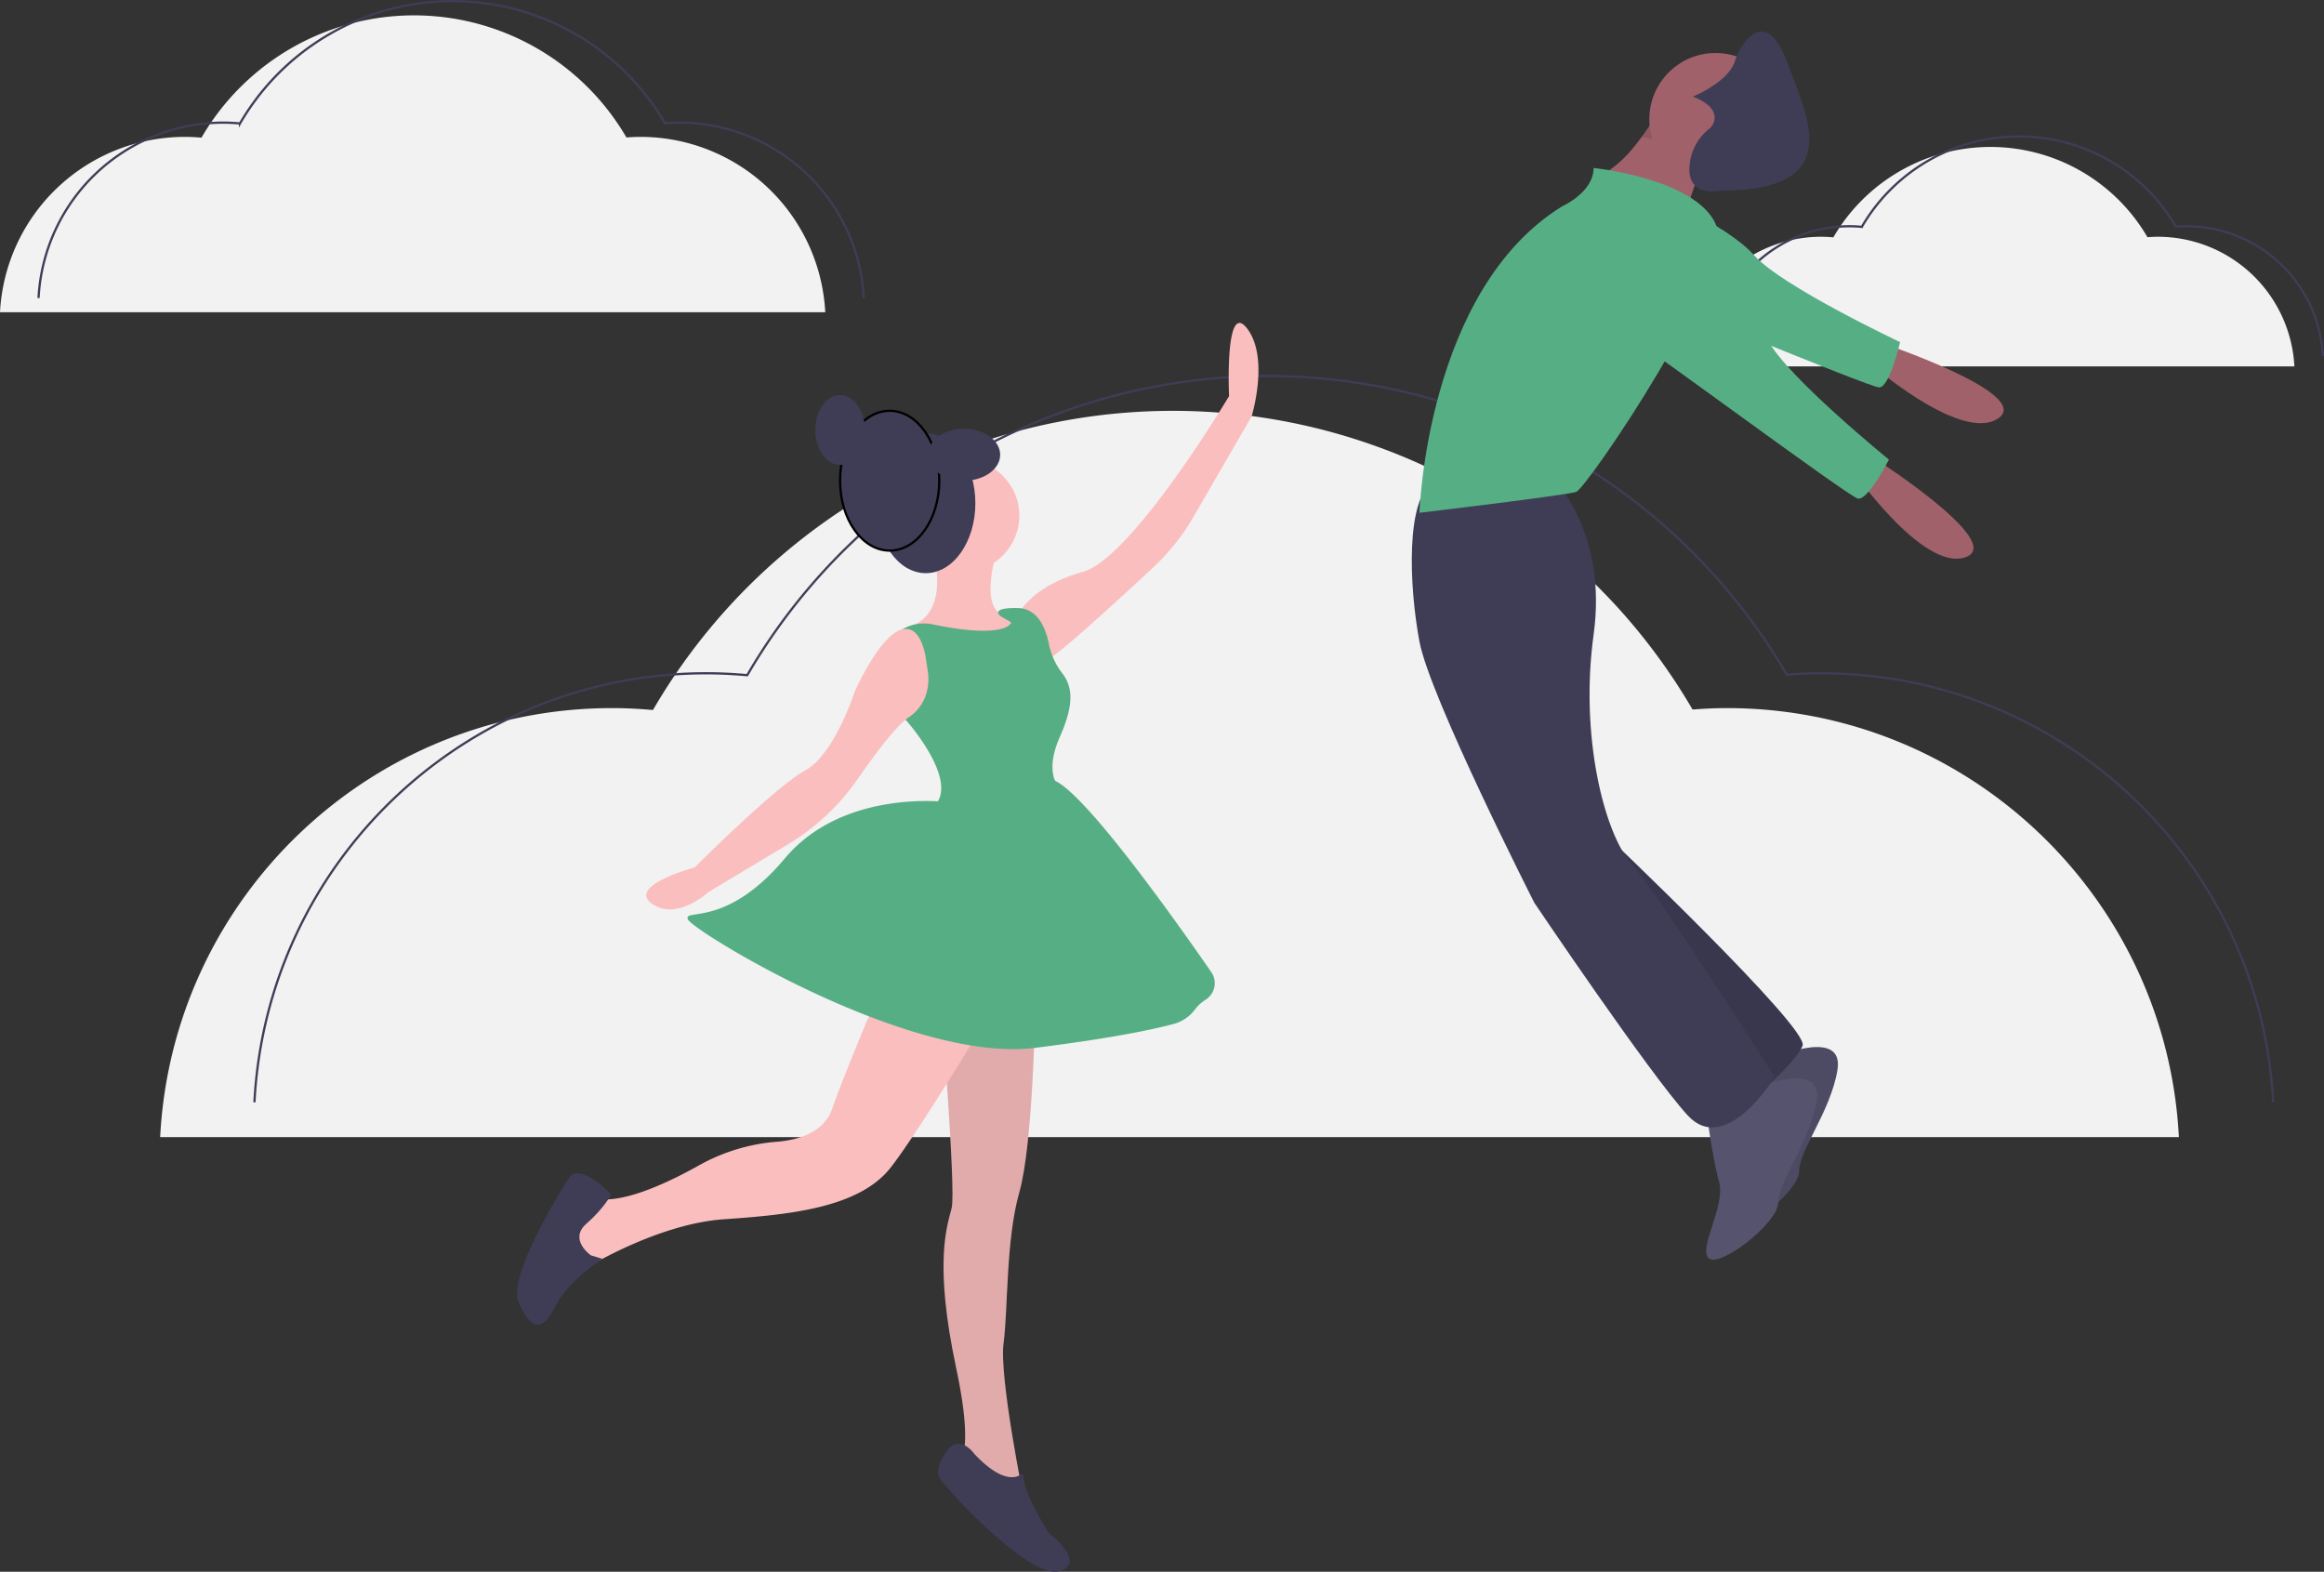
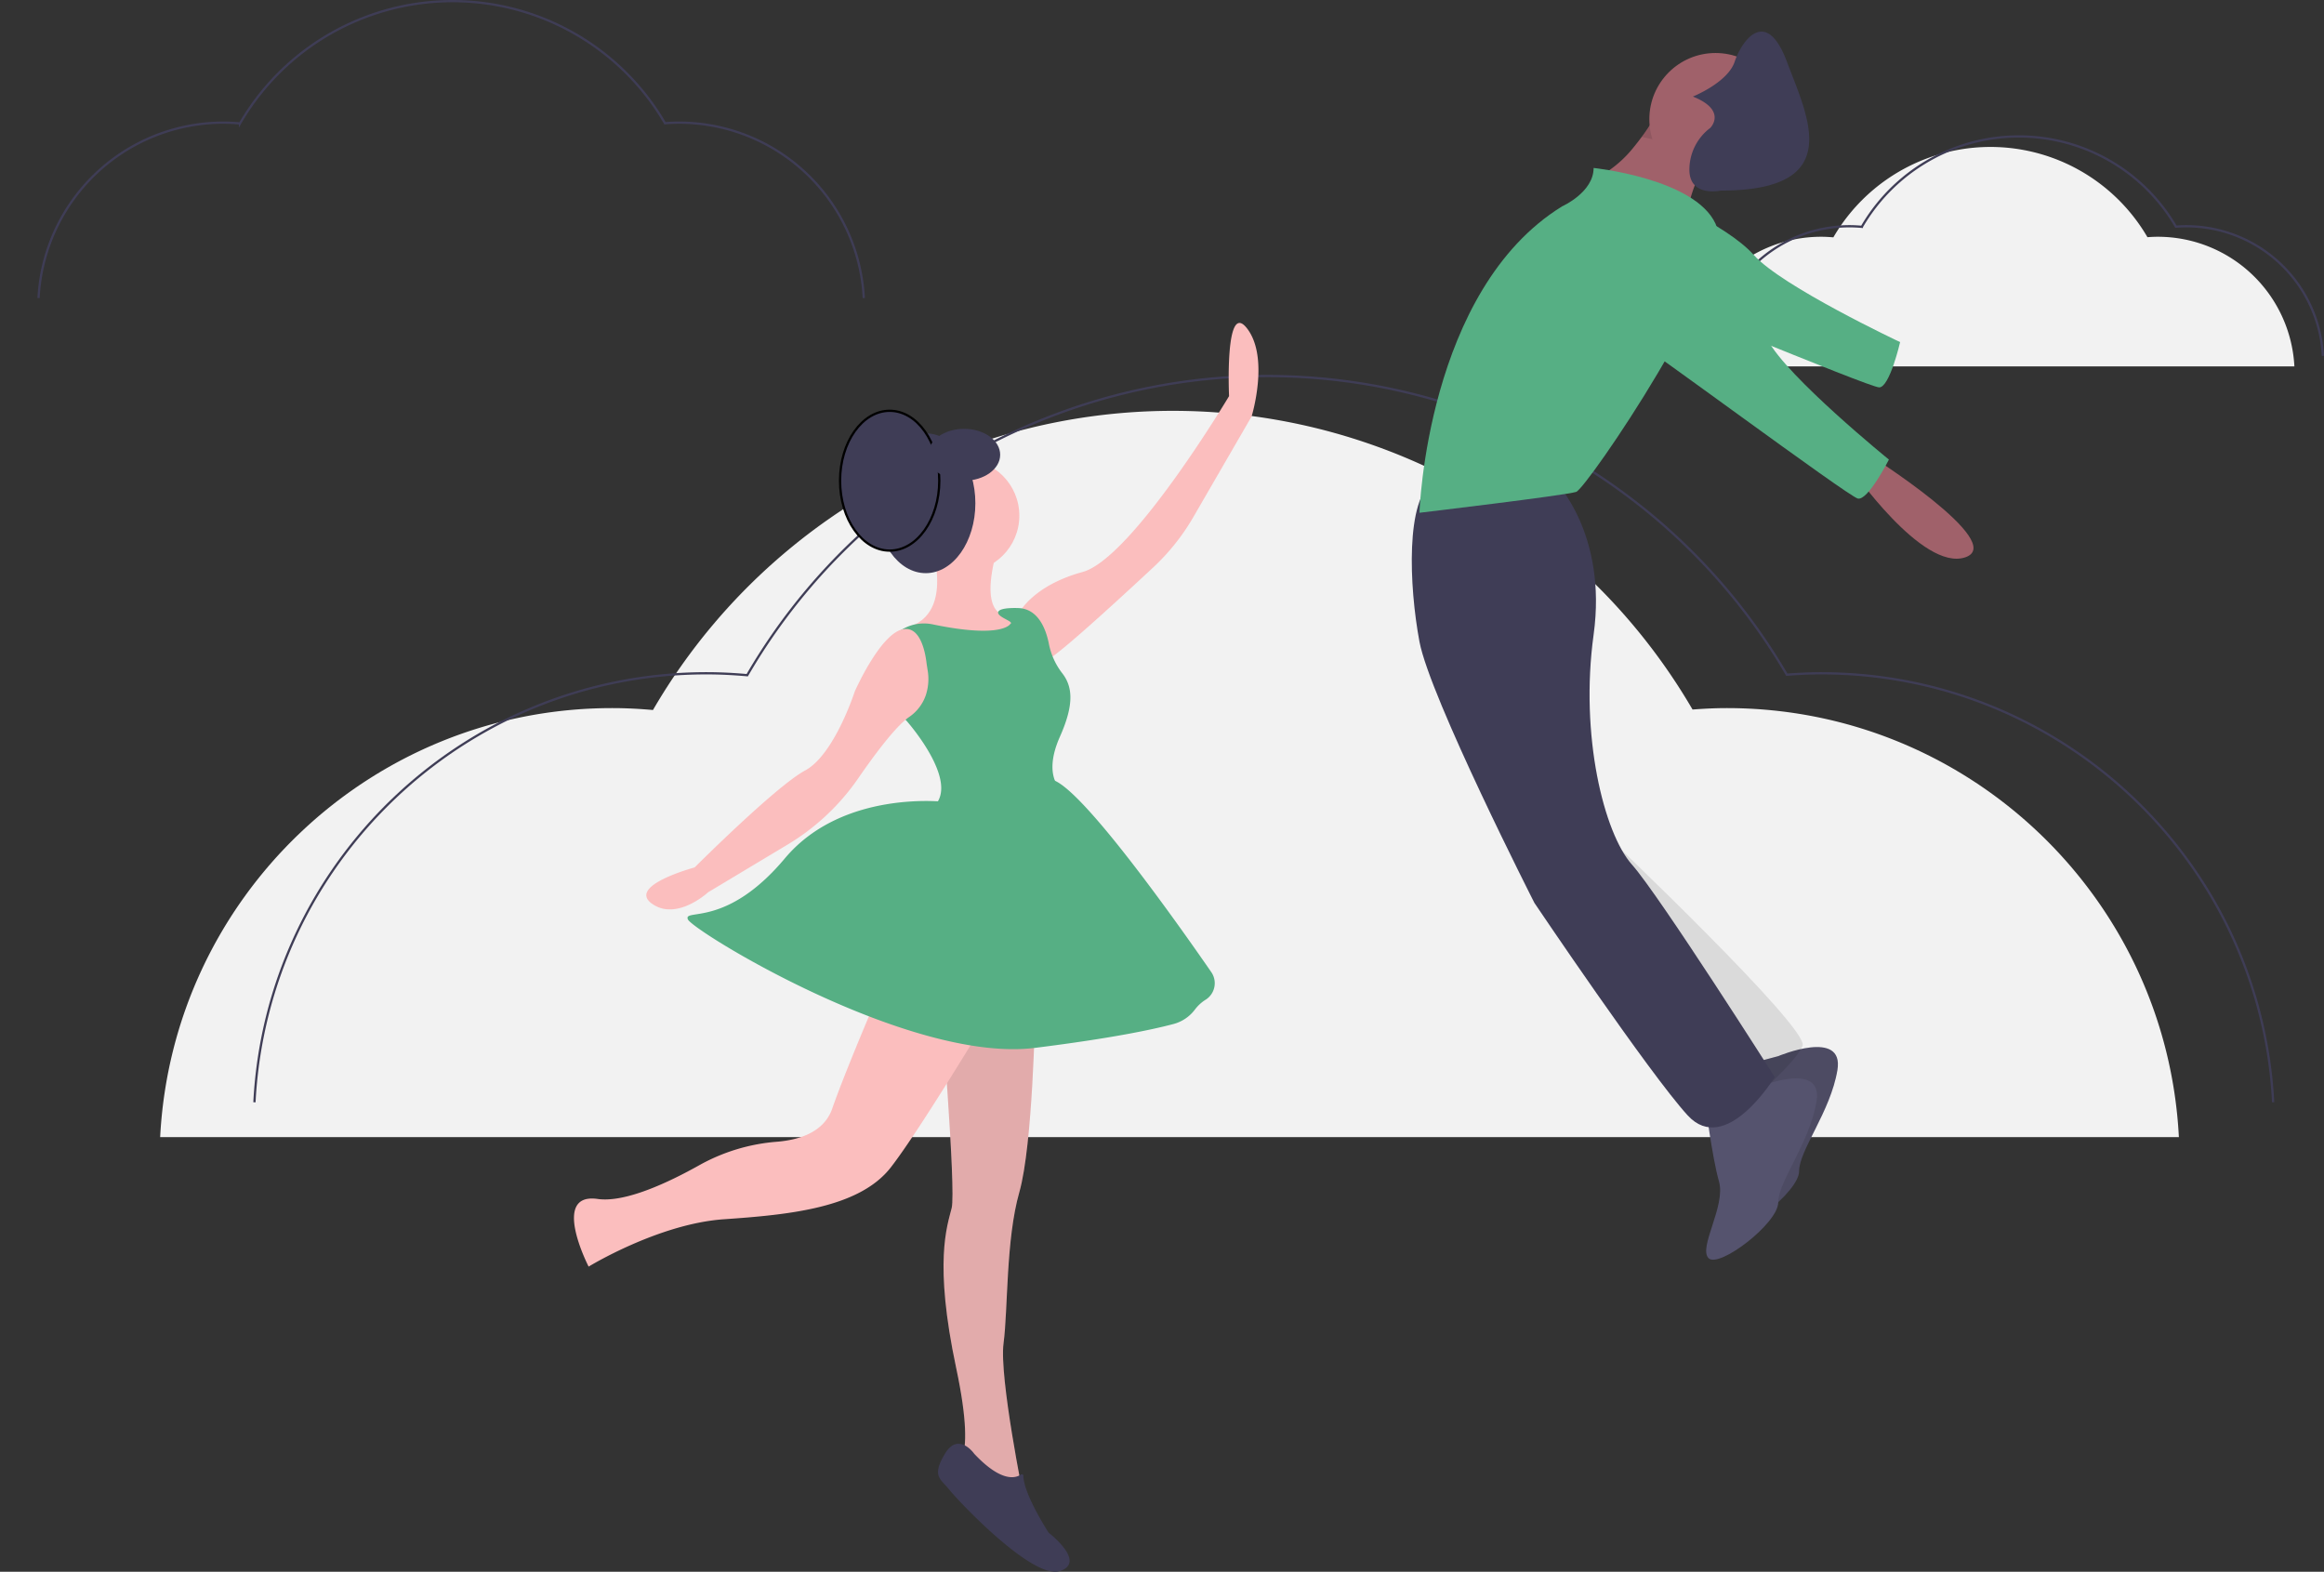
<svg xmlns="http://www.w3.org/2000/svg" width="1030.575" height="696.977">
  <rect width="100%" height="100%" fill="#333333" stroke="none" />
  <title>i can fly</title>
  <g>
    <title>background</title>
    <rect fill="none" id="canvas_background_hero" height="402" width="582" y="-1" x="-1" />
  </g>
  <g>
    <title>Layer 1</title>
    <path id="svg_1" fill="#f2f2f2" d="m746.975,162.467a60.645,60.645 0 0 1 60.561,-57.476c1.843,0 3.663,0.096 5.464,0.257a80.574,80.574 0 0 1 139.284,-0.066c1.52,-0.114 3.049,-0.191 4.598,-0.191a60.645,60.645 0 0 1 60.561,57.476" />
    <path id="svg_2" stroke-miterlimit="10" stroke="#3f3d56" fill="none" d="m759.606,157.802a60.645,60.645 0 0 1 60.561,-57.476c1.843,0 3.663,0.096 5.464,0.257a80.574,80.574 0 0 1 139.284,-0.066c1.52,-0.114 3.049,-0.191 4.598,-0.191a60.645,60.645 0 0 1 60.561,57.476" />
    <path id="svg_3" fill="#f2f2f2" d="m71.025,504.227c5.455,-105.98 93.109,-190.232 200.445,-190.232c6.1,0 12.124,0.318 18.086,0.851a266.684,266.684 0 0 1 460.999,-0.218c5.03,-0.378 10.093,-0.633 15.219,-0.633c107.336,0 194.99,84.253 200.445,190.232" />
    <path id="svg_4" stroke-miterlimit="10" stroke="#3f3d56" fill="none" d="m112.831,488.787c5.455,-105.98 93.109,-190.232 200.445,-190.232c6.1,0 12.124,0.318 18.086,0.851a266.684,266.684 0 0 1 460.999,-0.218c5.03,-0.378 10.093,-0.633 15.219,-0.633c107.336,0 194.99,84.253 200.445,190.232" />
-     <path id="svg_5" fill="#f2f2f2" d="m-0,138.467a82.057,82.057 0 0 1 81.943,-77.768c2.494,0 4.956,0.13 7.394,0.348a109.022,109.022 0 0 1 188.459,-0.089c2.056,-0.154 4.126,-0.259 6.222,-0.259a82.057,82.057 0 0 1 81.943,77.768" />
    <path id="svg_6" stroke-miterlimit="10" stroke="#3f3d56" fill="none" d="m17.091,132.154a82.057,82.057 0 0 1 81.943,-77.768c2.494,0 4.956,0.13 7.394,0.348a109.022,109.022 0 0 1 188.459,-0.089c2.056,-0.154 4.126,-0.259 6.222,-0.259a82.057,82.057 0 0 1 81.943,77.768" />
    <path id="svg_7" fill="#fbbebe" d="m411.025,235.66s14,34 -7,42c0,0 30,13 37,10s12,-10 12,-12s-7,-3 -7,-3s-13,1 -3,-32l-32,-5z" />
    <circle id="svg_8" fill="#fbbebe" r="25" cy="228.66" cx="427.025" />
    <ellipse id="svg_9" fill="#3f3d56" ry="31" rx="22" cy="223.16" cx="410.525" />
    <ellipse stroke="null" id="svg_10" fill="#3f3d56" ry="31" rx="22" cy="213.16" cx="394.525" />
-     <ellipse id="svg_11" fill="#3f3d56" ry="15.5" rx="11" cy="190.66" cx="372.525" />
    <path id="svg_12" fill="#fbbebe" d="m452.025,271.66s6,-12 28,-18s65,-78 65,-78s-2,-43 8,-30s2,39 2,39l-25.804,44.571a97.084,97.084 0 0 1 -17.872,22.426c-15.954,14.849 -44.459,41.003 -47.323,41.003c-4,0 -12,-21 -12,-21z" />
    <path id="svg_13" fill="#fbbebe" d="m417.025,442.66s7,85 5,93s-8,24 2,71s-2,44 -2,44l32,14s-11,-54 -9,-69s1,-46 7,-67s7,-80 7,-80l-42,-6z" />
    <path id="svg_14" opacity="0.1" d="m417.025,442.66s7,85 5,93s-8,24 2,71s-2,44 -2,44l32,14s-11,-54 -9,-69s1,-46 7,-67s7,-80 7,-80l-42,-6z" />
    <path id="svg_15" fill="#3f3d56" d="m452.78,653.841c-2.479,1.722 -8.848,3.47 -20.755,-9.181c0,0 -7,-10 -13,0s-2,11 2,16c3.861,4.827 34.747,37.609 47.678,36.278a6.166,6.166 0 0 0 1.322,-0.278c12,-4 -5,-17 -5,-17s-11.145,-17.147 -11.209,-25.244a0.668,0.668 0 0 0 -1.036,-0.575z" />
    <path id="svg_16" fill="#fbbebe" d="m393.025,432.66s-17,39 -24,59c-3.675,10.5 -14.792,13.834 -24.524,14.632a83.874,83.874 0 0 0 -34.269,10.327c-13.996,7.856 -33.095,16.771 -45.207,15.041c-21,-3 -4,30 -4,30s31,-19 60,-21s60,-5 74,-23s48,-75 48,-75l-50,-10z" />
-     <path id="svg_17" fill="#3f3d56" d="m262.025,556.66s-10,-7 -2,-14s11,-13 11,-13s-14,-15 -19,-7s-27,44 -22,55s10,14 16,2s21.132,-21.447 21.132,-21.447l-5.132,-1.553z" />
    <path id="svg_18" fill="#56af84" d="m448.025,276.66s-3.324,6.649 -34.217,0.247a18.976,18.976 0 0 0 -20.908,9.753c-3.875,7.75 -4.375,19 9.125,33c0,0 24,27 12,38s57,-7 57,-7s-9,-6 -1,-24c6.286,-14.143 5.781,-22.112 0.91,-28.274a30.884,30.884 0 0 1 -5.839,-13.048c-1.365,-6.694 -4.739,-15.083 -13.071,-15.678c0,0 -8.759,-0.513 -9.38,1.743s7.38,4.257 5.38,5.257z" />
    <path id="svg_19" fill="#fbbebe" d="m411.464,297.873c-0.207,-1.41 -0.459,-2.811 -0.636,-4.225c-0.604,-4.828 -2.9,-16.526 -10.841,-14.513c-9.961,2.525 -20.961,27.525 -20.961,27.525s-9,28 -22,35s-49,43 -49,43s-30,8 -19,16s25,-5 25,-5l35.368,-21.221a101.249,101.249 0 0 0 31.196,-29.331c7.368,-10.671 16.595,-23.005 22.442,-27.08a19.279,19.279 0 0 0 7.557,-9.879a22.934,22.934 0 0 0 0.875,-10.276z" />
    <path id="svg_20" fill="#56af84" d="m420.025,355.66s-46,-6 -72,25s-45,22 -43,27s98,64 154,57c34.093,-4.262 52.248,-8.153 61.235,-10.545a17.445,17.445 0 0 0 9.64,-6.467a17.704,17.704 0 0 1 4.874,-4.426a8.656,8.656 0 0 0 2.328,-12.212c-15.86,-22.946 -58.917,-83.729 -71.078,-85.35c-15,-2 -46,10 -46,10z" />
    <ellipse id="svg_21" fill="#3f3d56" ry="11.5" rx="16" cy="201.66" cx="427.525" />
    <path id="svg_22" fill="#a0616a" d="m746.842,99.188a113.388,113.388 0 0 1 4.17,-15.553c1.807,-4.943 4.093,-9.159 6.642,-9.159c6.178,0 -21.624,-26.257 -21.624,-26.257s-1.745,3.243 -4.634,7.615a107.699,107.699 0 0 1 -6.92,9.422a51.653,51.653 0 0 1 -11.615,10.765c-12.356,7.723 33.98,23.168 33.98,23.168z" />
    <path id="svg_23" fill="#a0616a" d="m828.639,201.572s61.937,39.133 42.853,45.563s-50.7,-39.544 -50.7,-39.544l7.847,-6.019z" />
    <path id="svg_24" fill="#56af84" d="m745.562,112.685s29.664,21.631 38.333,38.086s53.741,53.02 53.741,53.02s-9.306,18.386 -13.804,17.277s-97.251,-70.111 -107.009,-75.698s5.114,-40.1 28.739,-32.684z" />
-     <path id="svg_26" fill="#a0616a" d="m833.336,151.703s69.504,23.168 52.514,33.98s-58.692,-26.257 -58.692,-26.257l6.178,-7.723z" />
    <path id="svg_27" fill="#55536e" d="m788.545,468.333s29.346,-12.356 26.257,6.178s-16.99,35.524 -16.99,44.792s-26.257,29.346 -30.891,24.713s7.723,-23.168 4.634,-33.98s-6.178,-35.524 -6.178,-35.524l23.168,-6.178z" />
    <path id="svg_28" opacity="0.1" d="m788.545,468.333s29.346,-12.356 26.257,6.178s-16.99,35.524 -16.99,44.792s-26.257,29.346 -30.891,24.713s7.723,-23.168 4.634,-33.98s-6.178,-35.524 -6.178,-35.524l23.168,-6.178z" />
    <path id="svg_29" fill="#55536e" d="m779.277,482.234s29.346,-12.356 26.257,6.178s-16.99,35.524 -16.99,44.792s-26.257,29.346 -30.891,24.713s7.723,-23.168 4.634,-33.98s-6.178,-35.524 -6.178,-35.524l23.168,-6.178z" />
-     <path id="svg_30" fill="#3f3d56" d="m711.318,369.482s91.128,86.494 88.039,94.217s-23.168,24.713 -23.168,24.713s-69.504,-91.128 -64.871,-118.929z" />
    <path id="svg_31" opacity="0.1" d="m711.318,369.482s91.128,86.494 88.039,94.217s-23.168,24.713 -23.168,24.713s-69.504,-91.128 -64.871,-118.929z" />
    <path id="svg_32" fill="#3f3d56" d="m689.694,213.484s23.168,23.168 16.99,67.96s4.634,88.039 16.99,101.939s63.326,94.217 63.326,94.217s-21.624,35.524 -38.613,16.99s-67.96,-94.217 -67.96,-94.217s-46.336,-91.128 -50.97,-115.84s-6.178,-63.326 6.178,-71.049s54.059,0 54.059,0z" />
    <path id="svg_33" opacity="0.1" d="m727.999,60.714c18.04,3.738 16.249,4.464 27.338,8.356c0.062,-0.185 0.124,-0.34 0.185,-0.494c1.699,-4.047 2.765,1.267 5.221,1.267c6.178,0 -21.624,-26.257 -21.624,-26.257s-1.05,1.946 -2.857,4.865c-0.541,0.85 -1.128,1.776 -1.776,2.749c-0.541,0.819 -1.128,1.684 -1.745,2.579l-4.742,6.935z" />
    <circle id="svg_34" fill="#a0616a" r="29.346" cy="52.852" cx="760.743" />
    <path id="svg_35" fill="#56af84" d="m706.684,74.476s44.792,4.634 54.059,24.713s-57.148,117.385 -61.782,118.929s-69.504,9.267 -69.504,9.267s3.089,-98.85 63.326,-135.919c0,0 13.901,-6.178 13.901,-16.99z" />
    <path id="svg_36" fill="#56af84" d="m731.397,85.287s33.98,13.901 46.336,27.802s64.871,38.613 64.871,38.613s-4.634,20.079 -9.267,20.079s-111.207,-44.792 -122.018,-47.881s-4.634,-40.158 20.079,-38.613z" />
    <path id="svg_37" fill="#3f3d56" d="m758.426,56.714s7.723,-7.723 -7.723,-13.901c0,0 15.445,-6.178 18.534,-15.445s13.901,-24.713 23.168,0s26.257,57.148 -29.346,57.148c0,0 -13.901,3.089 -13.901,-9.267a23.168,23.168 0 0 1 9.267,-18.534z" />
  </g>
</svg>